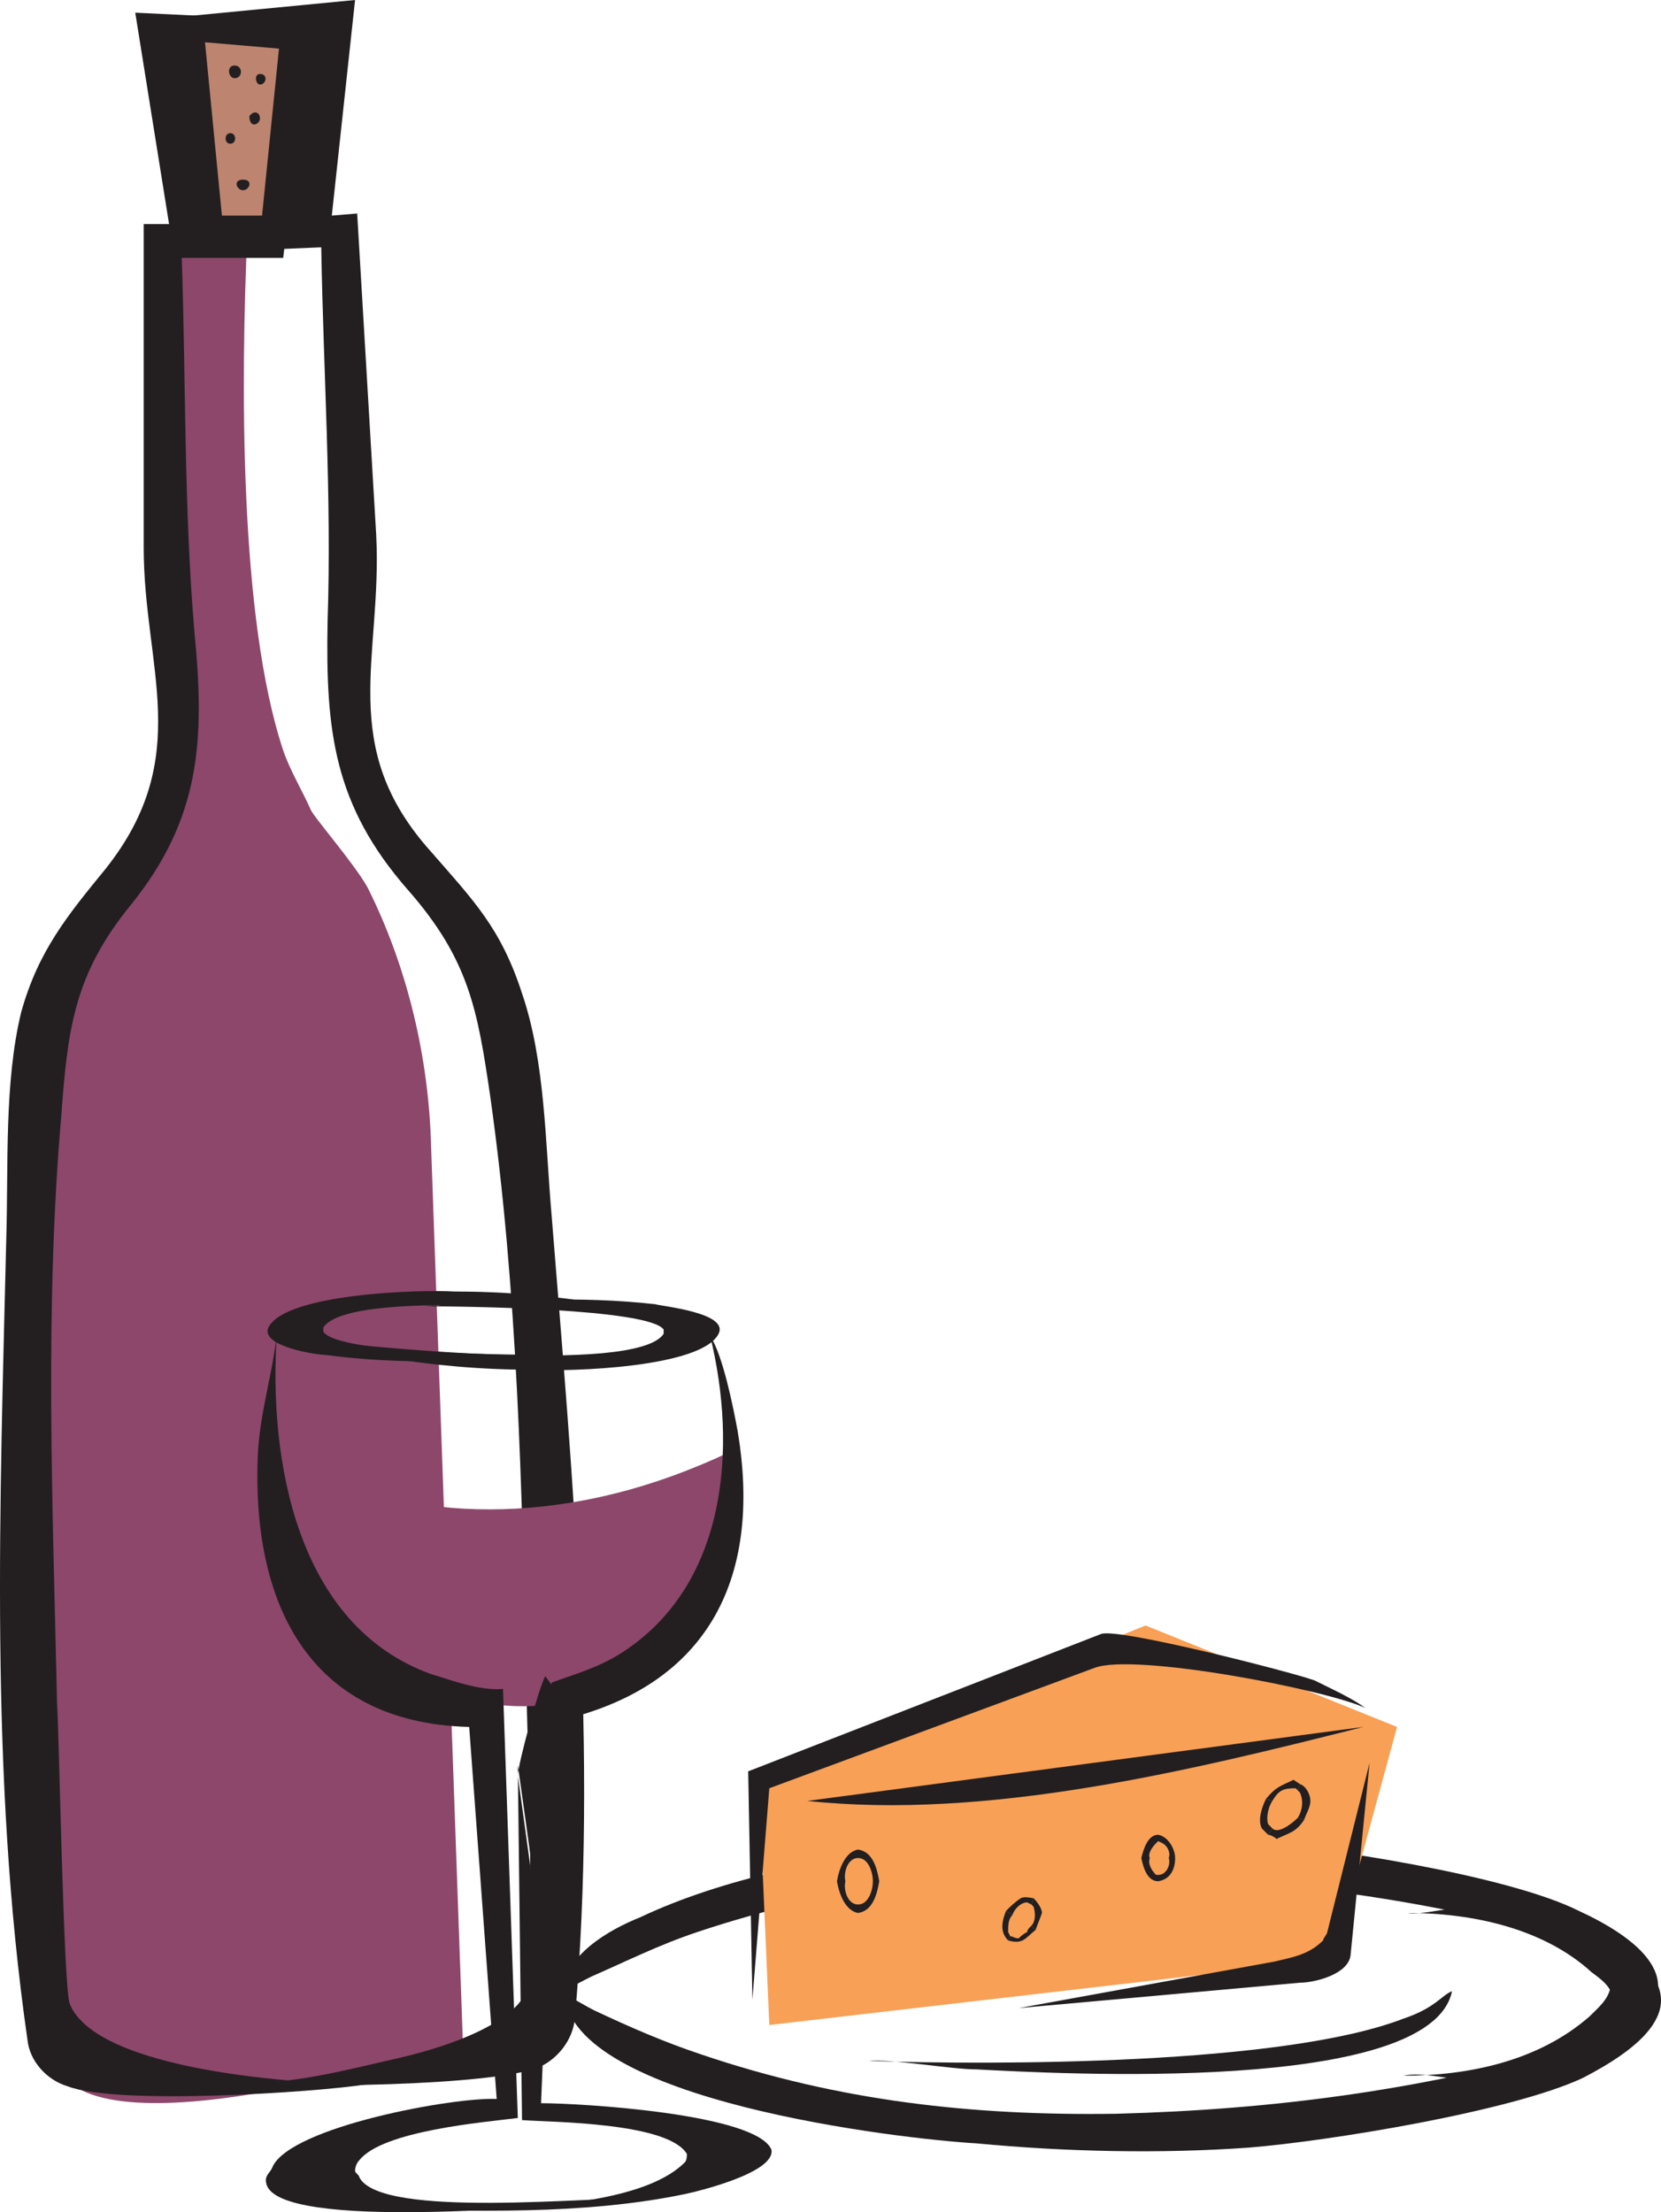
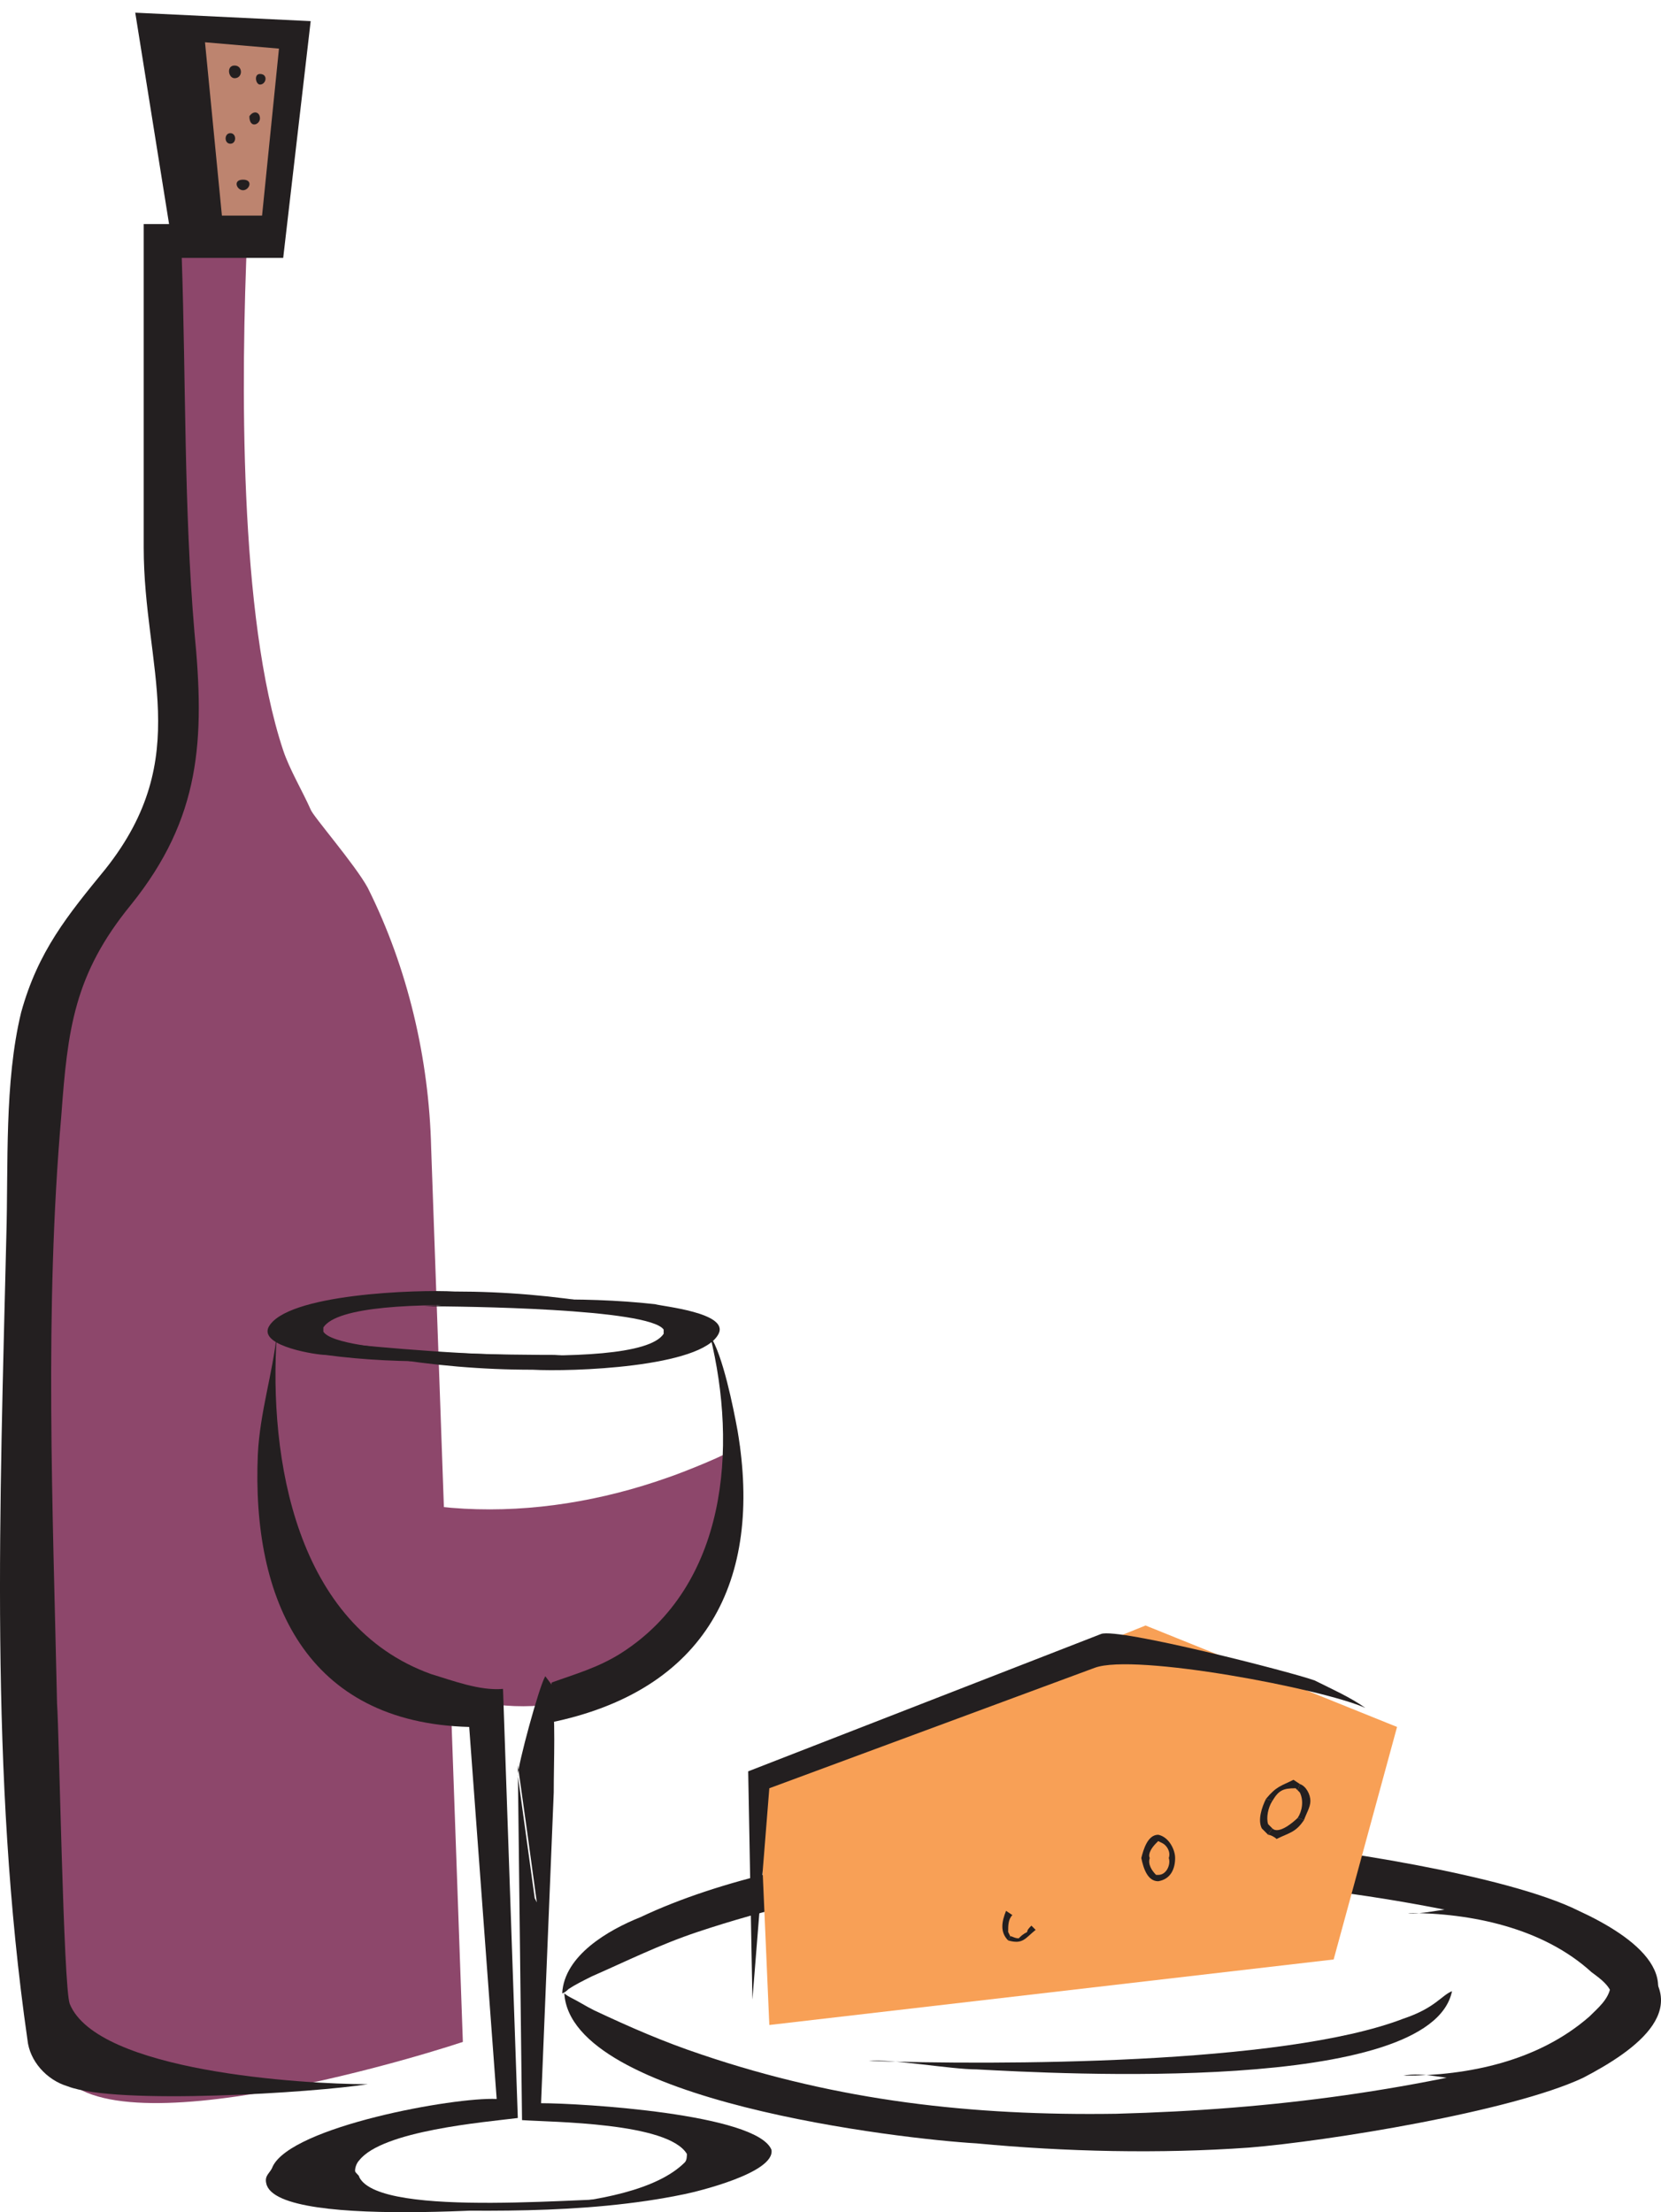
<svg xmlns="http://www.w3.org/2000/svg" width="589.405" height="784.92">
  <path fill="#231f20" fill-rule="evenodd" d="M199.494 707.25s.75 0 2.25-1.5c2.25-1.5 5.25-3 8.25-4.5 12-5.25 24-11.25 37.5-15.75 49.5-16.5 96-21.75 147-20.25 56.25 1.5 106.5 7.5 161.25 22.5 6 1.5 15.75 11.25 15.75 17.25-.75 4.5-4.5 7.5-7.5 10.5-18 15.75-42.75 21-66 21 6.75-1.5 16.5 1.5 23.25 1.5 21 0 39.75-4.5 56.25-16.5 24.75-18.75 2.25-34.5-17.25-43.5-25.5-12.75-90-22.5-117.75-24.75-62.25-5.25-158.25 0-215.25 27-11.25 4.5-27 13.5-27.75 27" />
  <path fill="#f8a056" fill-rule="evenodd" d="m269.244 632.25 3.75 86.25 200.25-23.25 22.5-82.5-89.25-36-137.25 55.5" />
  <path fill="#231f20" fill-rule="evenodd" d="M200.244 707.25s.75.75 2.25 1.5c3 1.5 5.25 3 8.25 4.5 12.75 6 24.75 11.25 38.25 15.75 48.75 16.5 96 21.75 147 21 56.25-1.5 106.5-8.25 161.25-23.25 6-1.5 15-10.5 15-17.25 0-4.5-4.5-7.5-7.5-9.75-17.25-15.75-42.75-21-65.25-21 4.5.75 12-1.5 17.25-1.5 21.75-.75 43.5 3 62.25 16.5 24 18 1.5 33.75-17.25 43.5-25.5 12-90.75 22.5-118.5 24.75-31.5 2.25-65.25 1.5-96.75-1.5-26.25-1.5-144-15-146.25-53.25" />
  <path fill="#231f20" fill-rule="evenodd" d="m266.994 709.5-1.5-81 125.25-48.75c6-2.25 67.5 13.5 75.75 16.5 6 3 12.75 6 18 9.75-15-6.75-81.75-19.5-96-14.25l-115.5 42.75-6 75" />
-   <path fill="#231f20" fill-rule="evenodd" d="m286.494 639 197.25-26.25c-62.25 15.75-133.5 33-197.25 26.25m75 73.5 99.75-9c5.25 0 17.25-3 18-9.75l6.75-68.25-15 60c0 .75-1.5 2.25-1.5 3-5.25 5.25-11.25 6-17.25 7.5l-90.75 16.5m-51.75-45c0 3-1.5 8.25-5.25 8.25v3c5.25-.75 6.75-6.75 7.5-11.25h-2.25m-5.25-8.25c3.75 0 5.25 5.25 5.25 8.25h2.25c-.75-4.5-2.25-10.5-7.5-11.25v3m-4.5 8.25c-.75-3 .75-8.25 4.5-8.25v-3c-4.5.75-6.75 6.75-7.5 11.25h3m4.5 8.25c-3.75 0-5.25-5.25-4.5-8.25h-3c.75 4.5 3 10.5 7.5 11.25v-3" />
  <path fill="#231f20" fill-rule="evenodd" d="M460.494 645c-1.5 1.5-6.75 6-9 3.75l-1.5 2.25c.75 0 2.25.75 3 1.5 4.5-2.25 6.75-2.25 9.75-6.75l-2.25-.75" />
  <path fill="#231f20" fill-rule="evenodd" d="m460.494 635.25.75.75c1.5 3 .75 6.75-.75 9l2.25.75c.75-2.25 2.25-4.5 2.25-6.75s-1.5-5.25-3.75-6l-.75 2.25" />
  <path fill="#231f20" fill-rule="evenodd" d="M451.494 639c2.25-3.75 3.75-4.5 8.25-4.5l.75.75.75-2.25-2.25-1.5c-4.5 2.25-6 2.25-9.75 6.75l2.25.75" />
  <path fill="#231f20" fill-rule="evenodd" d="m451.494 648.75-1.5-1.5c-.75-2.25 0-6 1.5-8.25l-2.25-.75c-1.5 3-3 7.5-1.5 10.5l2.25 2.25 1.5-2.25m-85.5 34.5c-.75.75-1.5 1.5-1.5 2.25-1.5.75-2.25 1.5-3 2.25-1.5 0-2.25-.75-3-.75l-.75 1.5c5.25 1.5 6-.75 9.75-3.75l-1.5-1.5" />
-   <path fill="#231f20" fill-rule="evenodd" d="m365.994 675.75.75.75c.75 2.25.75 5.25-.75 6.75l1.5 1.5c.75-2.25 1.5-3.75 2.25-6 0-1.5-1.5-3.75-3-5.25l-.75 2.25" />
-   <path fill="#231f20" fill-rule="evenodd" d="M359.244 679.5c.75-2.25 3-4.5 5.25-4.5l1.5.75.75-2.25c-.75 0-3-.75-4.5 0-2.25 1.5-3.75 3-5.25 4.5l2.25 1.5" />
  <path fill="#231f20" fill-rule="evenodd" d="m358.494 687-.75-1.5c0-2.25 0-4.5 1.5-6l-2.25-1.5c-1.5 3.75-2.25 7.5.75 10.5l.75-1.5m56.25-27.75c.75 2.25-.75 6-3.75 6v2.25c4.5-.75 6-4.5 6-8.25h-2.25m-3.75-6 1.5.75c1.5.75 3 3 2.25 5.25h2.25c0-3-2.25-7.5-6-8.25v2.25m-3 6c-.75-1.5.75-3.75 2.25-5.25l.75-.75V651c-3.75 0-5.25 5.25-6 8.25h3m3 6h-.75c-1.5-1.5-3-3.75-2.25-6h-3c.75 3.75 2.25 8.25 6 8.25v-2.25m-102.75 66c8.25-.75 29.25 3 38.25 3 28.5 1.5 161.25 9 168.75-27.75-3.75 1.5-6 6-17.25 9.75-42.75 16.5-144.75 16.5-189.75 15" />
  <path fill="#8d476b" fill-rule="evenodd" d="m55.494 87 32.25-3.75c-2.25 51-3 135.75 12.75 183 2.25 6.75 6.75 14.25 9.75 21 .75 2.25 15.75 19.5 20.25 27.75 14.25 28.5 21.75 60.75 22.5 92.25l11.25 317.25c-22.5 7.5-144 43.5-145.5 2.25L11.244 564c-1.5-31.5-3.75-49.5-3.75-81l10.5-87c1.5-17.25.75-27 4.5-43.5 3.75-15 30-50.25 36-66.75 7.5-21.75-1.5-174.75-3-198.75" />
  <path fill="#231f20" fill-rule="evenodd" d="M130.494 739.5c-23.25 0-96-4.5-105.75-28.5-2.25-6-3.75-96.75-4.5-106.5-1.5-69.75-4.5-139.5 1.5-208.5 2.25-30.75 4.5-50.25 24.75-75 24.75-30.75 26.25-58.5 22.5-96.75-3.75-44.25-3-88.5-4.5-132.75h36l9.75-84-62.25-3 12 75h-9v114.75c0 42.75 18 74.25-13.5 114-13.5 16.5-24 29.25-30 51-6 24.75-4.5 54-5.25 79.5-2.25 94.5-6 191.25 7.5 285 .75 7.5 6.75 14.25 14.25 16.5 17.25 6.75 87.75 2.25 106.5-.75" />
-   <path fill="#231f20" fill-rule="evenodd" d="M83.994 738.75c17.25 1.5 39.75-4.5 56.25-8.25 13.5-3 42.75-11.25 47.25-25.5 2.25-5.25.75-22.5.75-27.75 0-26.25-.75-52.5-1.5-78.75-1.5-69.75-3-140.25-12.75-209.25-4.5-30.75-7.5-48.75-29.25-73.5-26.25-30-29.25-56.25-28.5-95.25 1.5-44.25-1.5-88.5-2.25-132.75l-36 1.5L63.744 6l62.25-6-8.25 76.5 9-.75 6.75 114c2.25 43.5-14.25 75 19.5 112.5 15 17.25 24.75 27 32.25 50.25 8.25 24 8.25 53.25 10.5 78.75 7.5 93.75 16.5 190.5 8.25 285-.75 7.5-6 14.25-12.75 17.25-17.25 6.75-88.5 7.5-107.25 5.25" />
  <path fill="#bd846f" fill-rule="evenodd" d="m72.744 15 26.25 2.25-6 59.25h-14.25l-6-61.5" />
  <path fill="#231f20" fill-rule="evenodd" d="M83.244 27.75c3 0 3-4.5 0-4.5s-2.25 4.5 0 4.5m5.25 13.5c0 4.5 3.75 3 3.75.75s-2.25-3-3.75-.75m-2.25 26.25c2.25 0 3.75-3.75 0-3.75s-2.25 3.75 0 3.75m-4.5-16.5c2.25 0 2.25-3.75 0-3.75s-2.25 3.75 0 3.75m10.5-21c2.25 0 3-3.75 0-3.75-2.25 0-1.5 3.75 0 3.75" />
  <path fill="#8d476b" fill-rule="evenodd" d="m95.244 513.75 12.75 58.5c3 4.5 18.75 14.25 23.25 16.5 34.5 19.5 68.25 24.75 102 0 3-1.5 14.25-12 15.75-14.25l9-22.5c1.5-4.5 3.75-6.75 4.5-11.25V513c-3.75 3-21 9.75-25.5 11.25-46.5 16.5-99 16.5-141.75-10.5" />
  <path fill="#231f20" fill-rule="evenodd" d="M98.244 473.25c-1.5 14.25-6 27.75-6.75 42.75-2.25 51.75 17.25 95.25 75 96.75l9.75 132c-15-.75-72.75 9.75-79.5 24-.75 2.25-3 3-2.25 6 3.75 17.25 105 7.5 115.5 6.75l19.5-1.5c-18-.75-94.5 7.5-102-7.5 0-.75-1.5-1.5-1.5-2.25 0-1.5.75-3 1.5-3.75 8.25-10.5 44.25-13.5 56.25-15l-5.25-152.25c-8.25.75-18-3-25.5-5.25-48-17.25-57.75-76.5-54.75-120.75" />
  <path fill="#231f20" fill-rule="evenodd" d="m193.494 594.75 2.25 3c1.5 12.75.75 26.25.75 38.25l-4.5 110.25c14.25 0 76.5 3.75 81.75 16.5 1.5 8.25-27 15-30.75 15.75-36 7.5-75 6-111.75 5.25 27.75 0 92.25 3 111.75-16.5.75-.75.75-2.25.75-3-6.75-11.25-48-11.25-58.5-12l-1.5-126c2.25 15.75 4.5 32.25 6.75 48.75l-.75-1.5-6-43.5c0-3.75 7.5-31.5 9.75-35.25" />
  <path fill="#231f20" fill-rule="evenodd" d="M194.994 611.25c55.5-11.25 75.75-50.25 66.75-103.5-1.5-8.25-5.25-27-9.75-33.75 9.75 39.75 6 88.5-31.5 112.5-8.25 5.25-16.5 7.5-24.75 10.5l-.75 14.25" />
  <path fill="#231f20" fill-rule="evenodd" d="M150.744 463.5c13.5 0 79.5.75 84.75 8.25v1.5c-9.75 15-111.75 3.75-125.25 2.25-.75 0 2.25.75 2.25 1.5 2.25 0 4.5.75 6 1.5 6 1.5 12 2.25 17.25 3 18 3 35.25 4.5 53.25 4.5 13.5.75 60-.75 66-12.75 3.75-7.5-20.25-9.75-22.5-10.5-27-3-54.75-1.5-81.75.75" />
  <path fill="#231f20" fill-rule="evenodd" d="M199.494 480.75c-13.5 0-79.5 0-84.75-8.25V471c9.75-15 111.75-4.5 125.25-2.25.75 0-2.25-.75-3-.75-1.5-1.5-3-1.5-5.25-2.25-5.25-1.5-11.25-2.25-17.25-3-18-3-35.25-4.5-53.25-4.5-12.75-.75-60 .75-66 12.75-3 6.75 17.25 9.75 20.25 9.75 27.75 3.75 56.25 2.25 84 0" />
</svg>